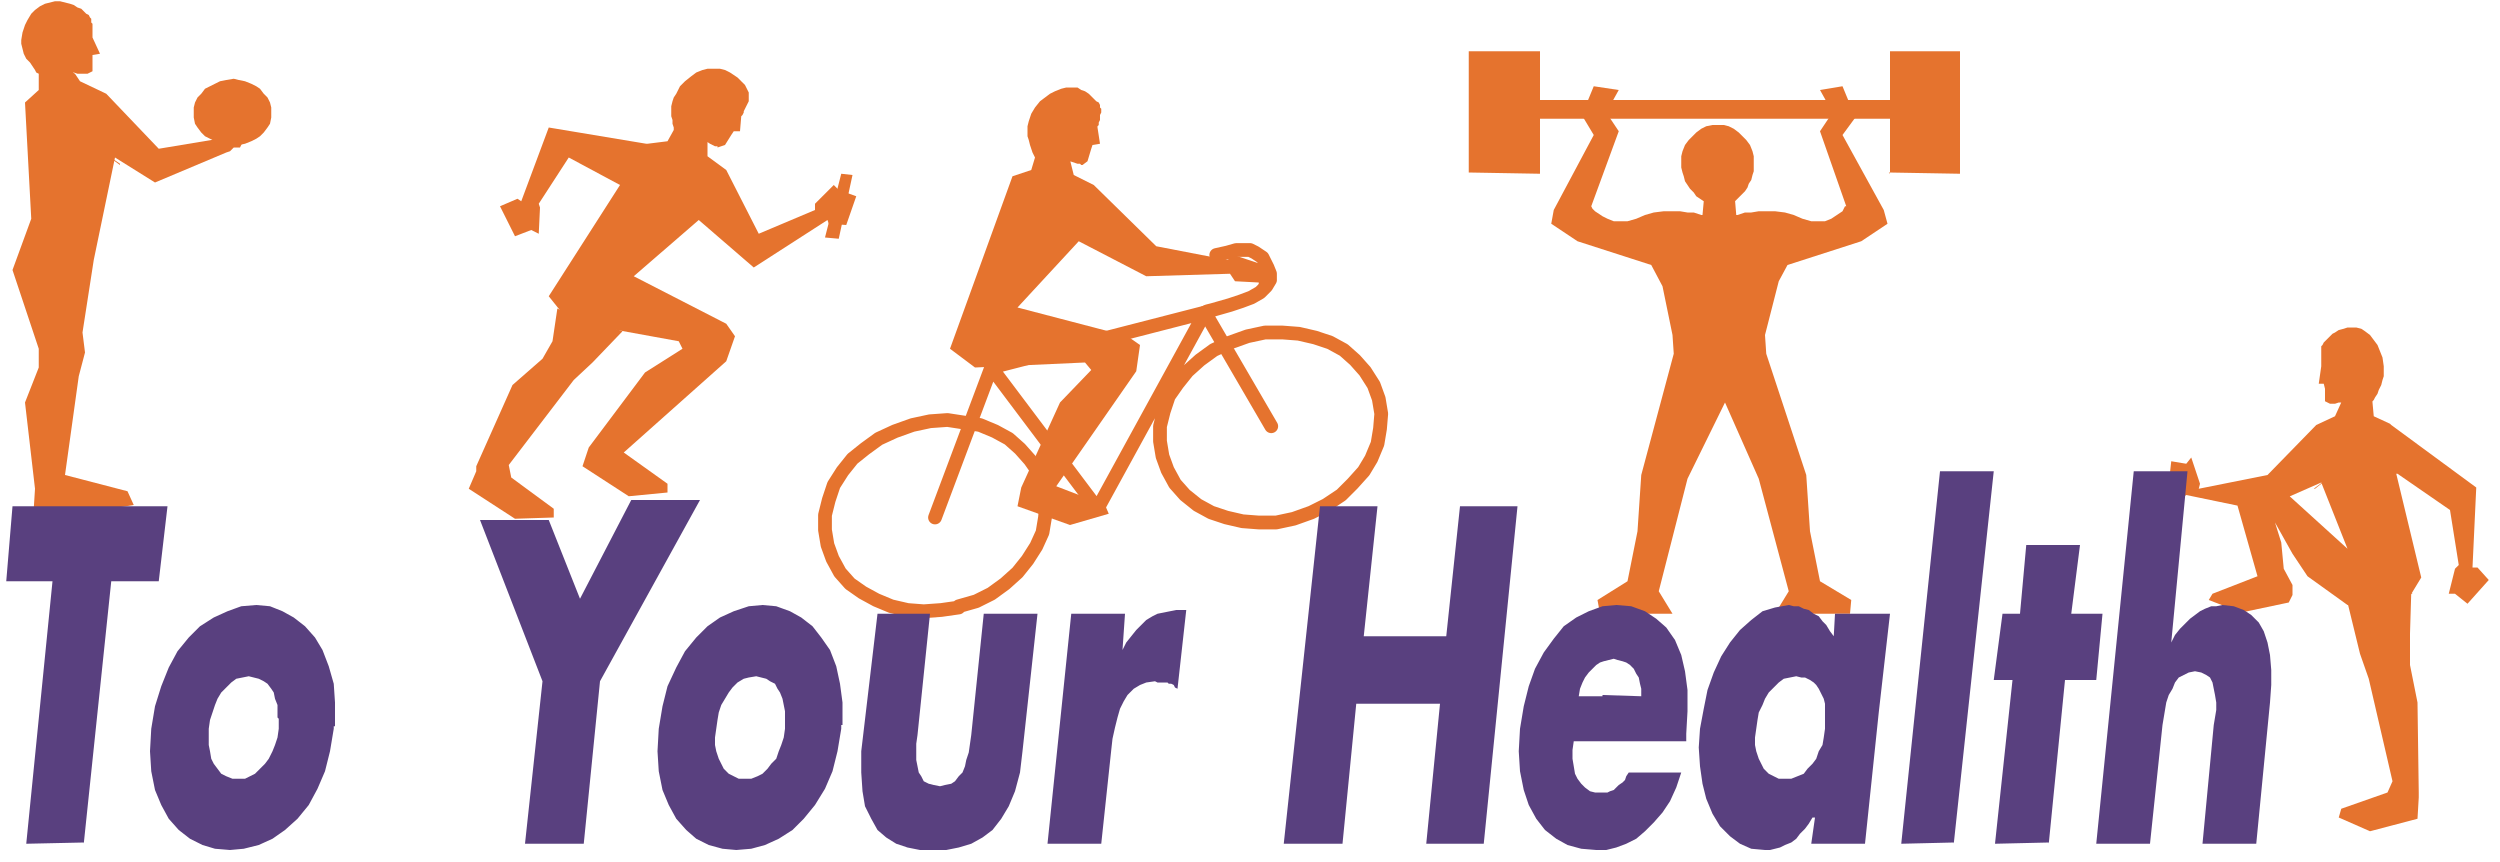
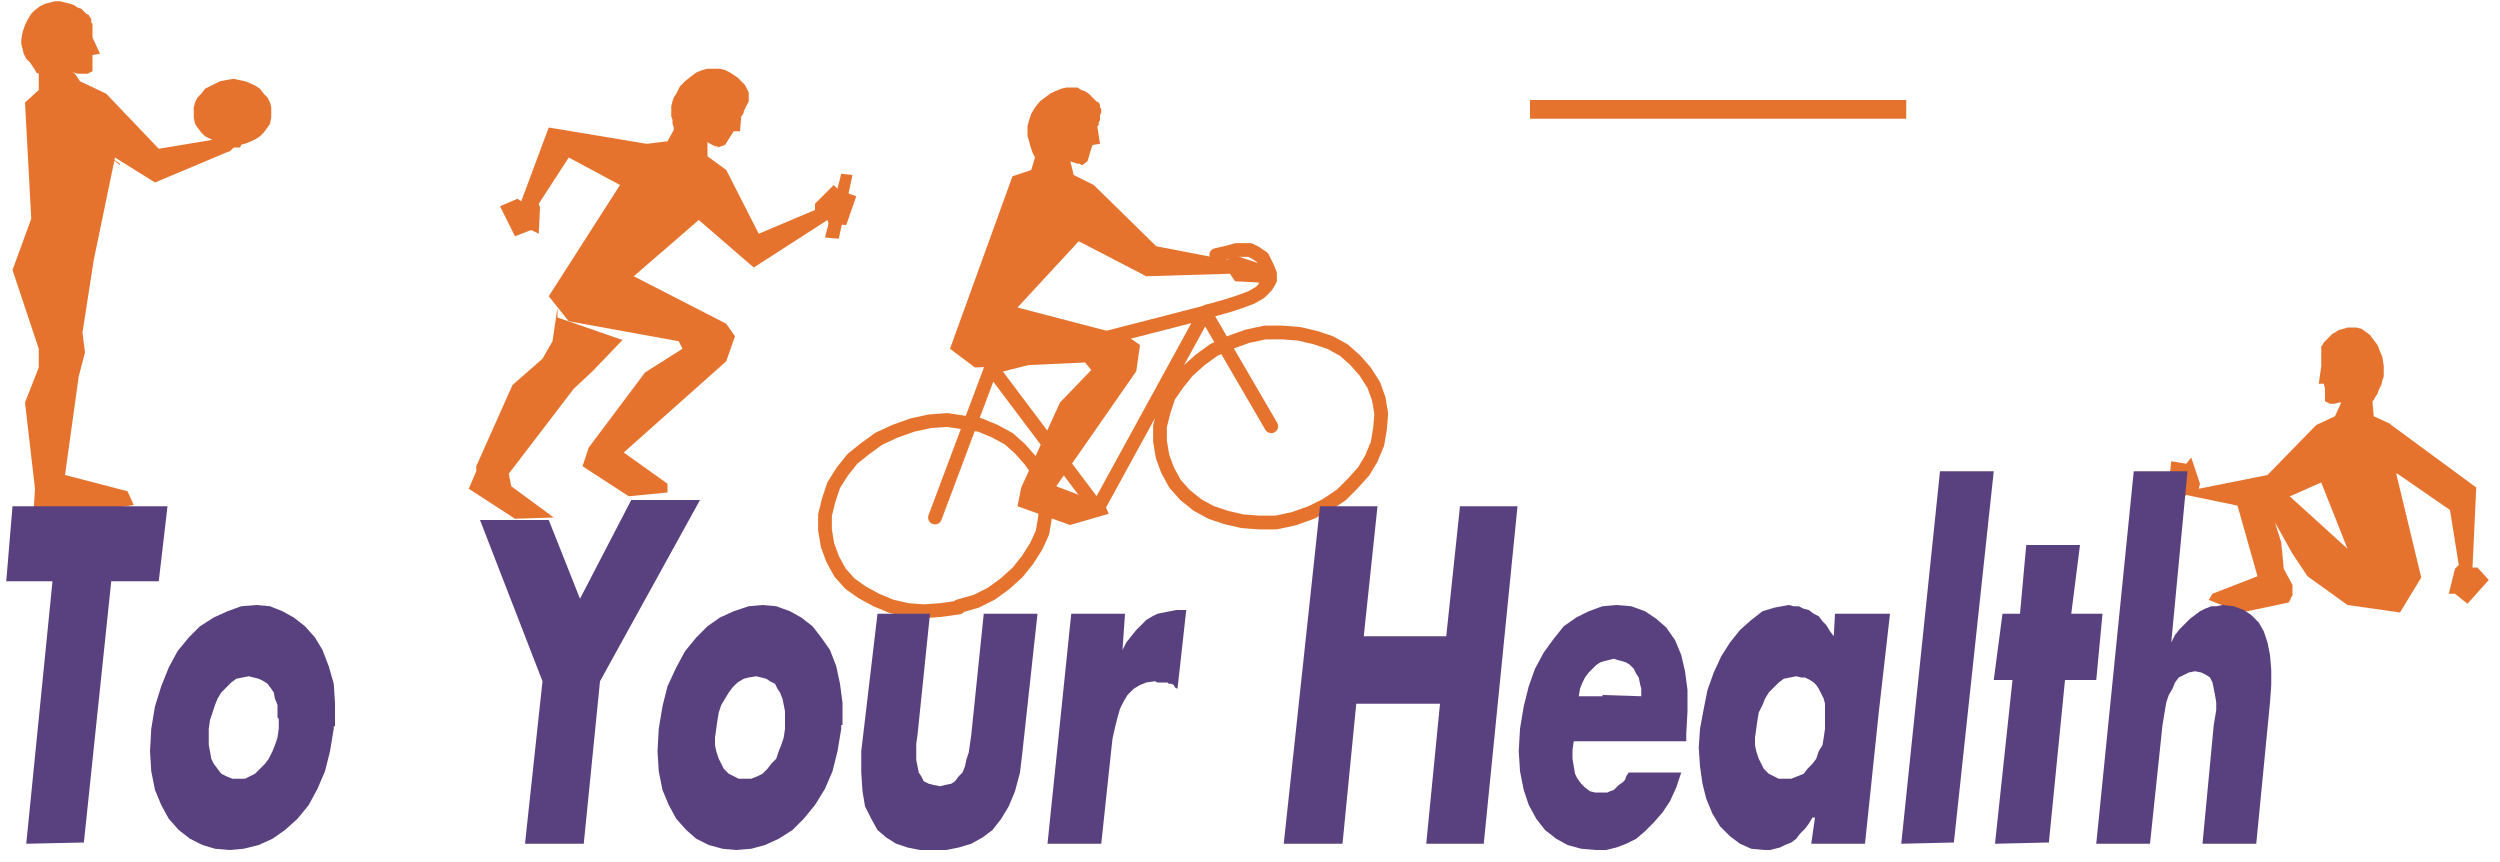
<svg xmlns="http://www.w3.org/2000/svg" fill-rule="evenodd" height="92" preserveAspectRatio="none" stroke-linecap="round" viewBox="0 0 2000 690" width="266.667">
  <style>.pen1{stroke:none}.brush2{fill:#e5732e}.pen2{stroke:#e5732e;stroke-width:11;stroke-linejoin:round}.brush3{fill:#59407f}</style>
-   <path class="pen1 brush2" fill-rule="nonzero" d="m1388 160 1 12h1l3-1 3-1h5l6-1h13l8 1 7 2 7 3 7 2h11l5-2 3-2 3-2 3-2 1-2 1-2h1l-21-60 10-15-10-18 18-3 7 17 4 7-11 15 33 60 3 11-21 14-59 19-7 13-11 43 1 15 32 97 3 45 8 40 25 15-1 11h-60l11-18-24-90-27-61-30 61-23 90 11 18h-58l-2-11 24-15 8-40 3-45 26-97-1-15-8-39-9-17-59-19-21-14 2-11 32-60-9-15 2-7 7-17 20 3-10 18 10 15-22 60 1 2 2 2 3 2 3 2 4 2 5 2h11l7-2 7-3 7-2 8-1h13l6 1h5l3 1 3 1h1l1-11-3-2-3-2-2-3-3-3-2-3-2-3-1-4-1-3-1-4v-9l1-4 2-5 3-4 3-3 3-3 4-3 4-2 5-1h9l4 1 4 2 4 3 3 3 3 3 3 4 2 5 1 4v12l-1 3-1 4-2 3-1 3-2 3-3 3-2 2-3 3zm123-22 57 1V41h-56v98zm-336 0 57 1V41h-57v98z" />
  <path class="pen1 brush2" fill-rule="nonzero" d="M1224 95h301V80h-301v15zm-368 33 3 12 16 8 50 49 57 11 5-4 33 11 1 10-14 8v-7l-19-1-4-6-67 2-54-28-49 53 88 23 10 7-3 21-64 92 39 15 3 7-31 9-42-15 3-15 31-68 25-26-5-6-88 4-20-15 50-138 15-5 3-10-1-2-1-2-1-3-1-3-1-4-1-3v-8l1-4 2-6 3-5 4-5 4-3 4-3 4-2 5-2 4-1h9l3 2 3 1 3 2 2 2 2 2 2 2 2 1 1 2v2l1 1v3l-1 2v4l-1 2v2l-1 1v1l2 13-6 1-1 3-3 10-4 3h-1l-1-1h-2l-3-1-3-1-3-1-3-1-2-1-1-2-1-2 10 7z" />
  <path class="pen2" fill="none" d="m1035 415 14-5 12-6 12-8 9-9 9-10 6-10 5-12 2-12 1-12-2-12-4-11-7-11-8-9-9-8-11-6-12-4-13-3-13-1h-14l-14 3-14 5-13 6-11 8-10 9-8 10-7 10-4 12-3 12v12l2 12 4 11 6 11 8 9 10 8 11 6 12 4 13 3 13 1h14l14-3h0m-268 70 14-4 12-6 11-8 10-9 8-10 7-11 5-11 2-12 1-12-2-12-4-12-7-10-8-9-9-8-11-6-12-5-13-2-13-2-14 1-14 3-14 5-13 6-11 8-10 8-8 10-7 11-4 12-3 12v12l2 12 4 11 6 11 8 9 10 7 11 6 12 5 13 3 13 1 14-1 14-2h0m26-192 171-44-86 157-85-113h0m0 0-45 120" />
  <path class="pen2" fill="none" d="m1017 341-53-91 2-1 4-1 7-2 7-2 9-3 8-3 7-4 5-5 3-5v-5l-2-5-2-4-2-4-3-2-3-2-4-2h-11l-7 2-9 2" />
  <path class="pen1 brush2" fill-rule="nonzero" d="m47 52 2 2 2 2 2 1 3 1h3l3 1h8l4-2V44l6-1-6-13V19l-1-1v-3l-1-1-1-2-2-1-2-2-2-2-3-1-3-2-3-1-4-1-4-1h-4l-4 1-4 1-4 2-4 3-3 3-3 5-2 4-2 6-1 6v3l1 4 1 4 2 4 3 3 2 3 2 3 1 2 2 1v13L20 82l5 93-15 41 21 63v15l-11 28 8 69-1 16h61l19-3-5-11-50-13 11-79 5-19-2-16 9-58 17-82 32 20 57-24 3-1 3-3h5l15-30-7-6-16 1 7 5-14 13 1 7-3 3-48 8-42-44-21-10-4-6-12-7z" />
-   <path class="pen1 brush2" fill-rule="nonzero" d="M186 116h5l5-1 5-2 4-2 3-2 3-3 3-4 2-3 1-5v-8l-1-4-2-4-3-3-3-4-3-2-4-2-5-2-5-1-4-1-6 1-5 1-4 2-4 2-4 2-3 4-3 3-2 4-1 4v8l1 5 2 3 3 4 3 3 4 2 4 2 4 2 5 1h6zm-90 15-22-15 22 16zm350 115-4 27-8 14-24 21-29 65v4l-6 14 37 24 31-1v-7l-34-25-2-10 52-68 15-14 24-25-52-18zm225-55 11-51-9-1-13 51 11 1z" />
+   <path class="pen1 brush2" fill-rule="nonzero" d="M186 116h5l5-1 5-2 4-2 3-2 3-3 3-4 2-3 1-5v-8l-1-4-2-4-3-3-3-4-3-2-4-2-5-2-5-1-4-1-6 1-5 1-4 2-4 2-4 2-3 4-3 3-2 4-1 4v8l1 5 2 3 3 4 3 3 4 2 4 2 4 2 5 1h6zm-90 15-22-15 22 16zm350 115-4 27-8 14-24 21-29 65v4l-6 14 37 24 31-1l-34-25-2-10 52-68 15-14 24-25-52-18zm225-55 11-51-9-1-13 51 11 1z" />
  <path class="pen1 brush2" fill-rule="nonzero" d="m558 103 1 3v2l2 2 2 2 2 1 3 2 2 1 2 1h2v1l6-2 5-8 2-3h5l1-12 1-1 1-2v-1l1-2 1-2 1-2 1-2v-7l-1-2-1-2-1-2-2-2-2-2-2-2-3-2-3-2-4-2-4-1h-10l-4 1-5 2-4 3-5 4-4 4-3 6-2 3-1 3-1 4v8l1 3v3l1 3v2l-5 9-16 2h-1l-78-13-22 59-3-2-14 6 12 24 13-5 6 3 1-21-1-3 24-37 41 22-57 89 16 20 88 16 3 6-30 19-45 60-5 15 37 24 31-3v-7l-35-25 82-73 7-20-7-10-74-38 52-45 44 38 59-38 1 3 14 1 8-23-14-5-4-4-15 15v5l-45 19-26-51-15-11v-12l-7-9zm5 80-15-20 15 20z" />
  <path class="pen1 brush3" fill-rule="nonzero" d="m67 674-46 1 21-210H5l5-60h124l-7 60H89L67 675zm155-100v-10l-2-5-1-5-2-3-3-4-3-2-4-2-4-1-4-1-5 1-5 1-4 3-4 4-4 4-3 5-2 5-2 6-2 6-1 7v13l1 5 1 6 2 4 3 4 3 4 4 2 5 2h10l4-2 4-2 4-4 4-4 3-4 3-6 2-5 2-6 1-7v-8l45 4v2h-1v2l-3 18-4 16-6 14-7 13-9 11-10 9-10 7-11 5-12 3-11 1-12-1-10-3-10-5-9-7-8-9-6-11-5-12-3-15-1-16 1-18 3-18 5-16 6-15 7-13 9-11 9-9 11-7 11-5 11-4 12-1 11 1 10 4 9 5 9 7 8 9 6 10 5 13 4 14 1 15v17l-45-4zm161-158h56l25 63 41-79h55l-80 145-13 130h-47l14-130-50-129zm361 75-10 97-1 7v13l1 5 1 5 2 3 2 4 4 2 4 1 5 1 4-1 5-1 3-2 3-4 3-3 2-5 1-5 2-6 1-7 1-7 10-97h43l-12 110-2 17-4 15-5 12-6 10-7 9-8 6-9 5-10 3-10 2h-21l-10-2-9-3-8-5-7-6-5-9-5-10-2-12-1-15v-17l13-110h43zm153 29h1l3-6 4-5 4-5 4-4 4-4 5-3 4-2 5-1 5-1 5-1h8l-7 63-2-1-1-2-2-1h-2l-1-1h-8l-2-1-7 1-5 2-5 3-5 5-3 5-3 6-2 7-2 8-2 9-1 9-8 75h-43l19-184h43l-2 29zm260-11 11-104h46l-27 270h-46l11-112h-67l-11 112h-47l29-270h46l-11 104h66zm125 47 31 1v-6l-1-4-1-5-2-3-2-4-3-3-3-2-3-1-4-1-3-1-4 1-4 1-3 1-3 2-3 3-3 3-3 4-2 4-2 5-1 6h19l-4 36h-19l-1 7v7l1 6 1 6 2 4 3 4 3 3 4 3 4 1h10l2-1 3-1 2-2 2-2 3-2 2-2 1-3 2-3h42l-4 12-5 11-6 9-7 8-7 7-7 6-8 4-8 3-8 2h-8l-12-1-11-3-9-5-9-7-7-9-6-11-4-12-3-15-1-16 1-18 3-18 4-16 5-14 7-13 8-11 8-10 10-7 10-5 11-4 11-1 12 1 11 4 9 6 8 7 7 10 5 12 3 13 2 15v17l-1 18v6h-71l4-36zm178 11v-4l-1-4-2-4-2-4-2-3-2-2-3-2-4-2h-3l-4-1-5 1-5 1-4 3-4 4-4 4-3 5-2 5-3 6-1 6-1 7-1 7v6l1 5 2 6 2 4 2 4 4 4 4 2 4 2h10l5-2 5-2 3-4 4-4 3-4 2-6 3-5 1-6 1-7v-15l43 2-11 105h-43l3-21h-2l-3 5-3 4-4 4-3 4-4 3-5 2-4 2-4 1-4 1h-4l-11-1-9-4-8-6-8-8-6-10-5-12-3-12-2-14-1-15 1-15 3-16 3-15 5-14 6-13 7-11 8-10 9-8 9-7 10-3 11-2 4 1h4l4 2 4 1 4 3 4 2 3 4 3 3 3 5 3 4 1-18h44l-9 79-43-2zm103 107-42 1 31-298h43l-32 298zm76 0-43 1 14-131h-15l7-53h14l5-55h43l-7 55h25l-5 53h-25l-13 131zM628 574v-5l-1-5-1-5-2-5-2-3-2-4-4-2-3-2-4-1-4-1-6 1-4 1-5 3-4 4-3 4-3 5-3 5-2 6-1 6-1 7-1 7v6l1 5 2 6 2 4 2 4 4 4 4 2 4 2h10l5-2 4-2 4-4 3-4 4-4 2-6 2-5 2-6 1-7v-8l46 4v1h-1v3l-3 18-4 16-6 14-8 13-9 11-9 9-11 7-11 5-11 3-12 1-11-1-11-3-10-5-8-7-8-9-6-11-5-12-3-15-1-16 1-18 3-18 4-16 7-15 7-13 9-11 9-9 10-7 11-5 12-4 11-1 11 1 11 4 9 5 9 7 7 9 7 10 5 13 3 14 2 15v17l-46-4z" />
  <path class="pen1 brush2" fill-rule="nonzero" d="M1882 315v2l-1 1-3 2-2 1-3 1h-2l-3 1h-4l-4-2v-10l-1-4h-4l2-14v-16l1-1 1-2 1-1 2-2 2-2 2-2 2-1 3-2 4-1 3-1h7l4 1 3 2 4 3 3 4 3 4 2 5 2 5 1 7v8l-1 3-1 4-2 4-1 3-2 3-1 2-1 1v1l1 11 13 6 1 1 68 50-3 64h4l9 10-17 19-10-8h-5l5-20 3-3-7-44-42-29h-1l20 83-17 28-42-6-32-23-12-18-14-25 5 16 2 21 7 13v8l-3 6-38 8-26-10 3-5 36-14-17-60 10-10 25-1 54 49-21-53-50 22-58-12-3 2-12-2 3-27 12 2 4-5 7 21-1 4 55-11 39-40 15-7 5-11 9-7z" />
-   <path class="pen1 brush2" fill-rule="nonzero" d="m1929 474-1 33v25l6 30 1 72v4l-1 17-38 10-25-11 2-7 37-13 4-9-19-82-7-20-10-41 52-7zm-78-83 20-15-19 15z" />
  <path class="pen1 brush3" fill-rule="nonzero" d="m1750 377-13 137 3-6 4-5 4-4 4-4 4-3 4-3 4-2 5-2h4l5-1 9 1 8 3 6 4 6 6 4 7 3 9 2 10 1 12v12l-1 14-11 113h-43l9-95 1-6 1-6v-6l-1-6-1-5-1-5-2-4-3-2-4-2-5-1-5 1-4 2-4 2-3 4-2 5-3 5-2 6-1 6-1 6-1 6-10 95h-43l30-298h43z" />
</svg>